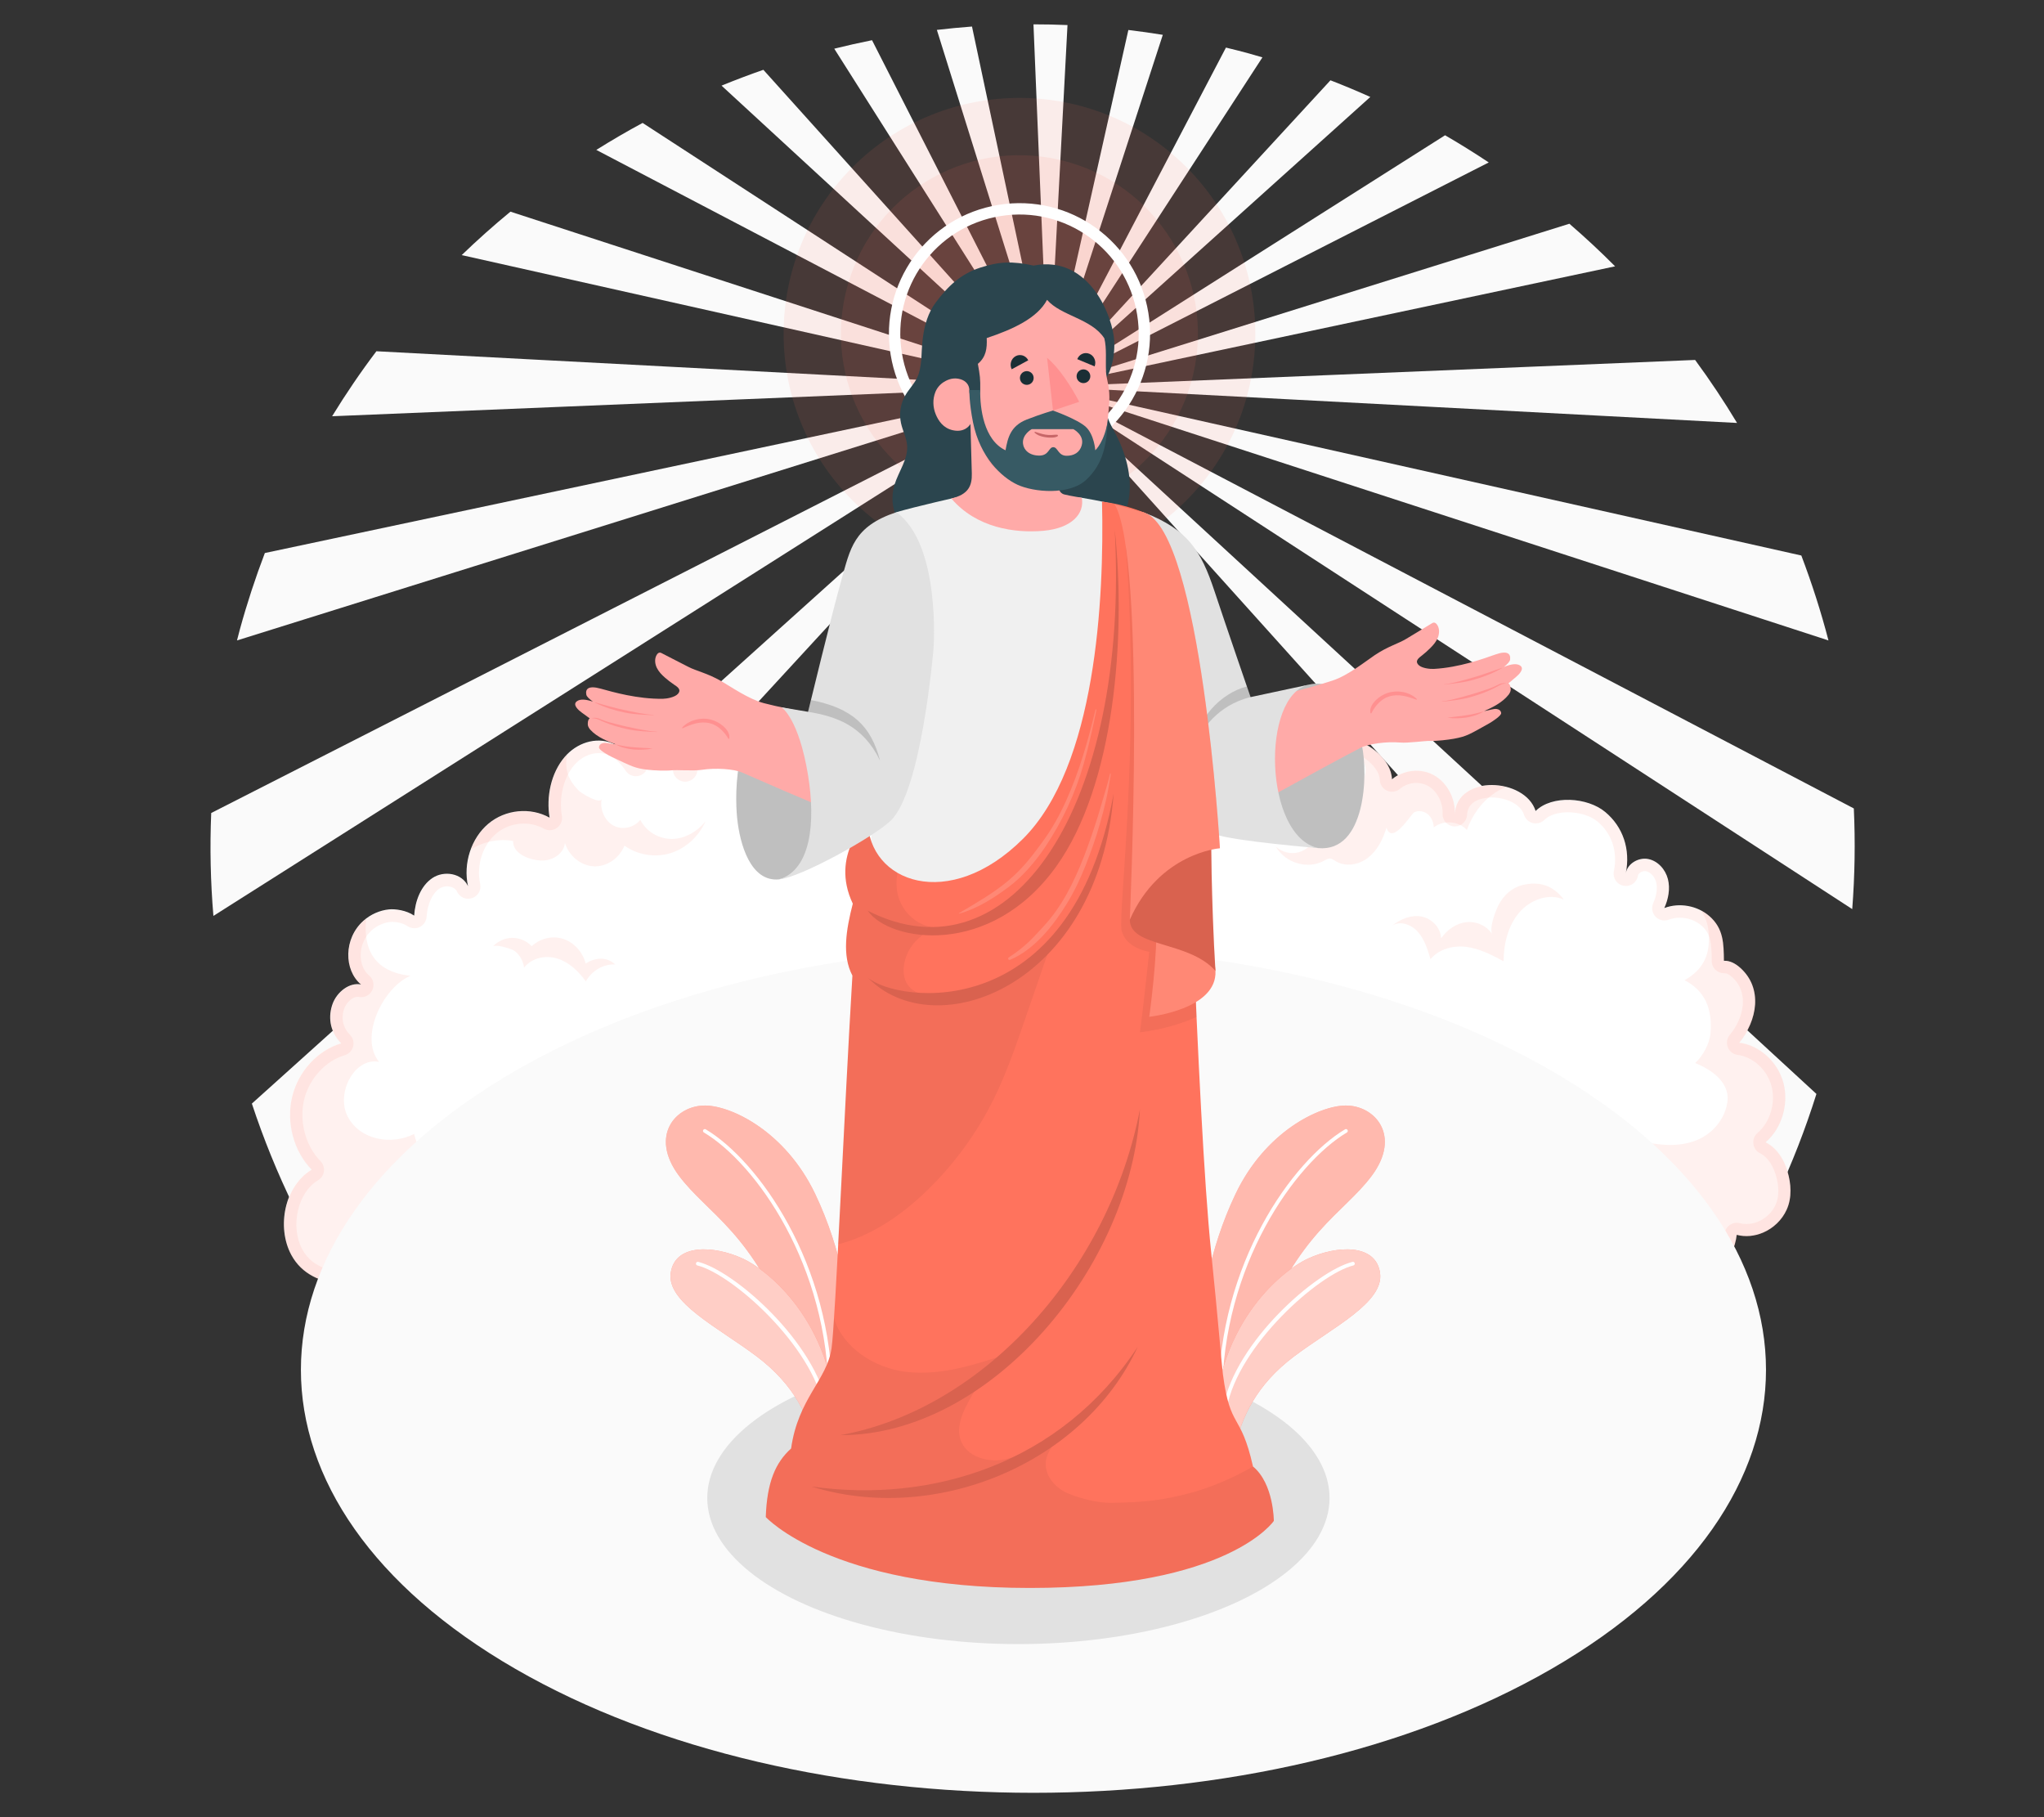
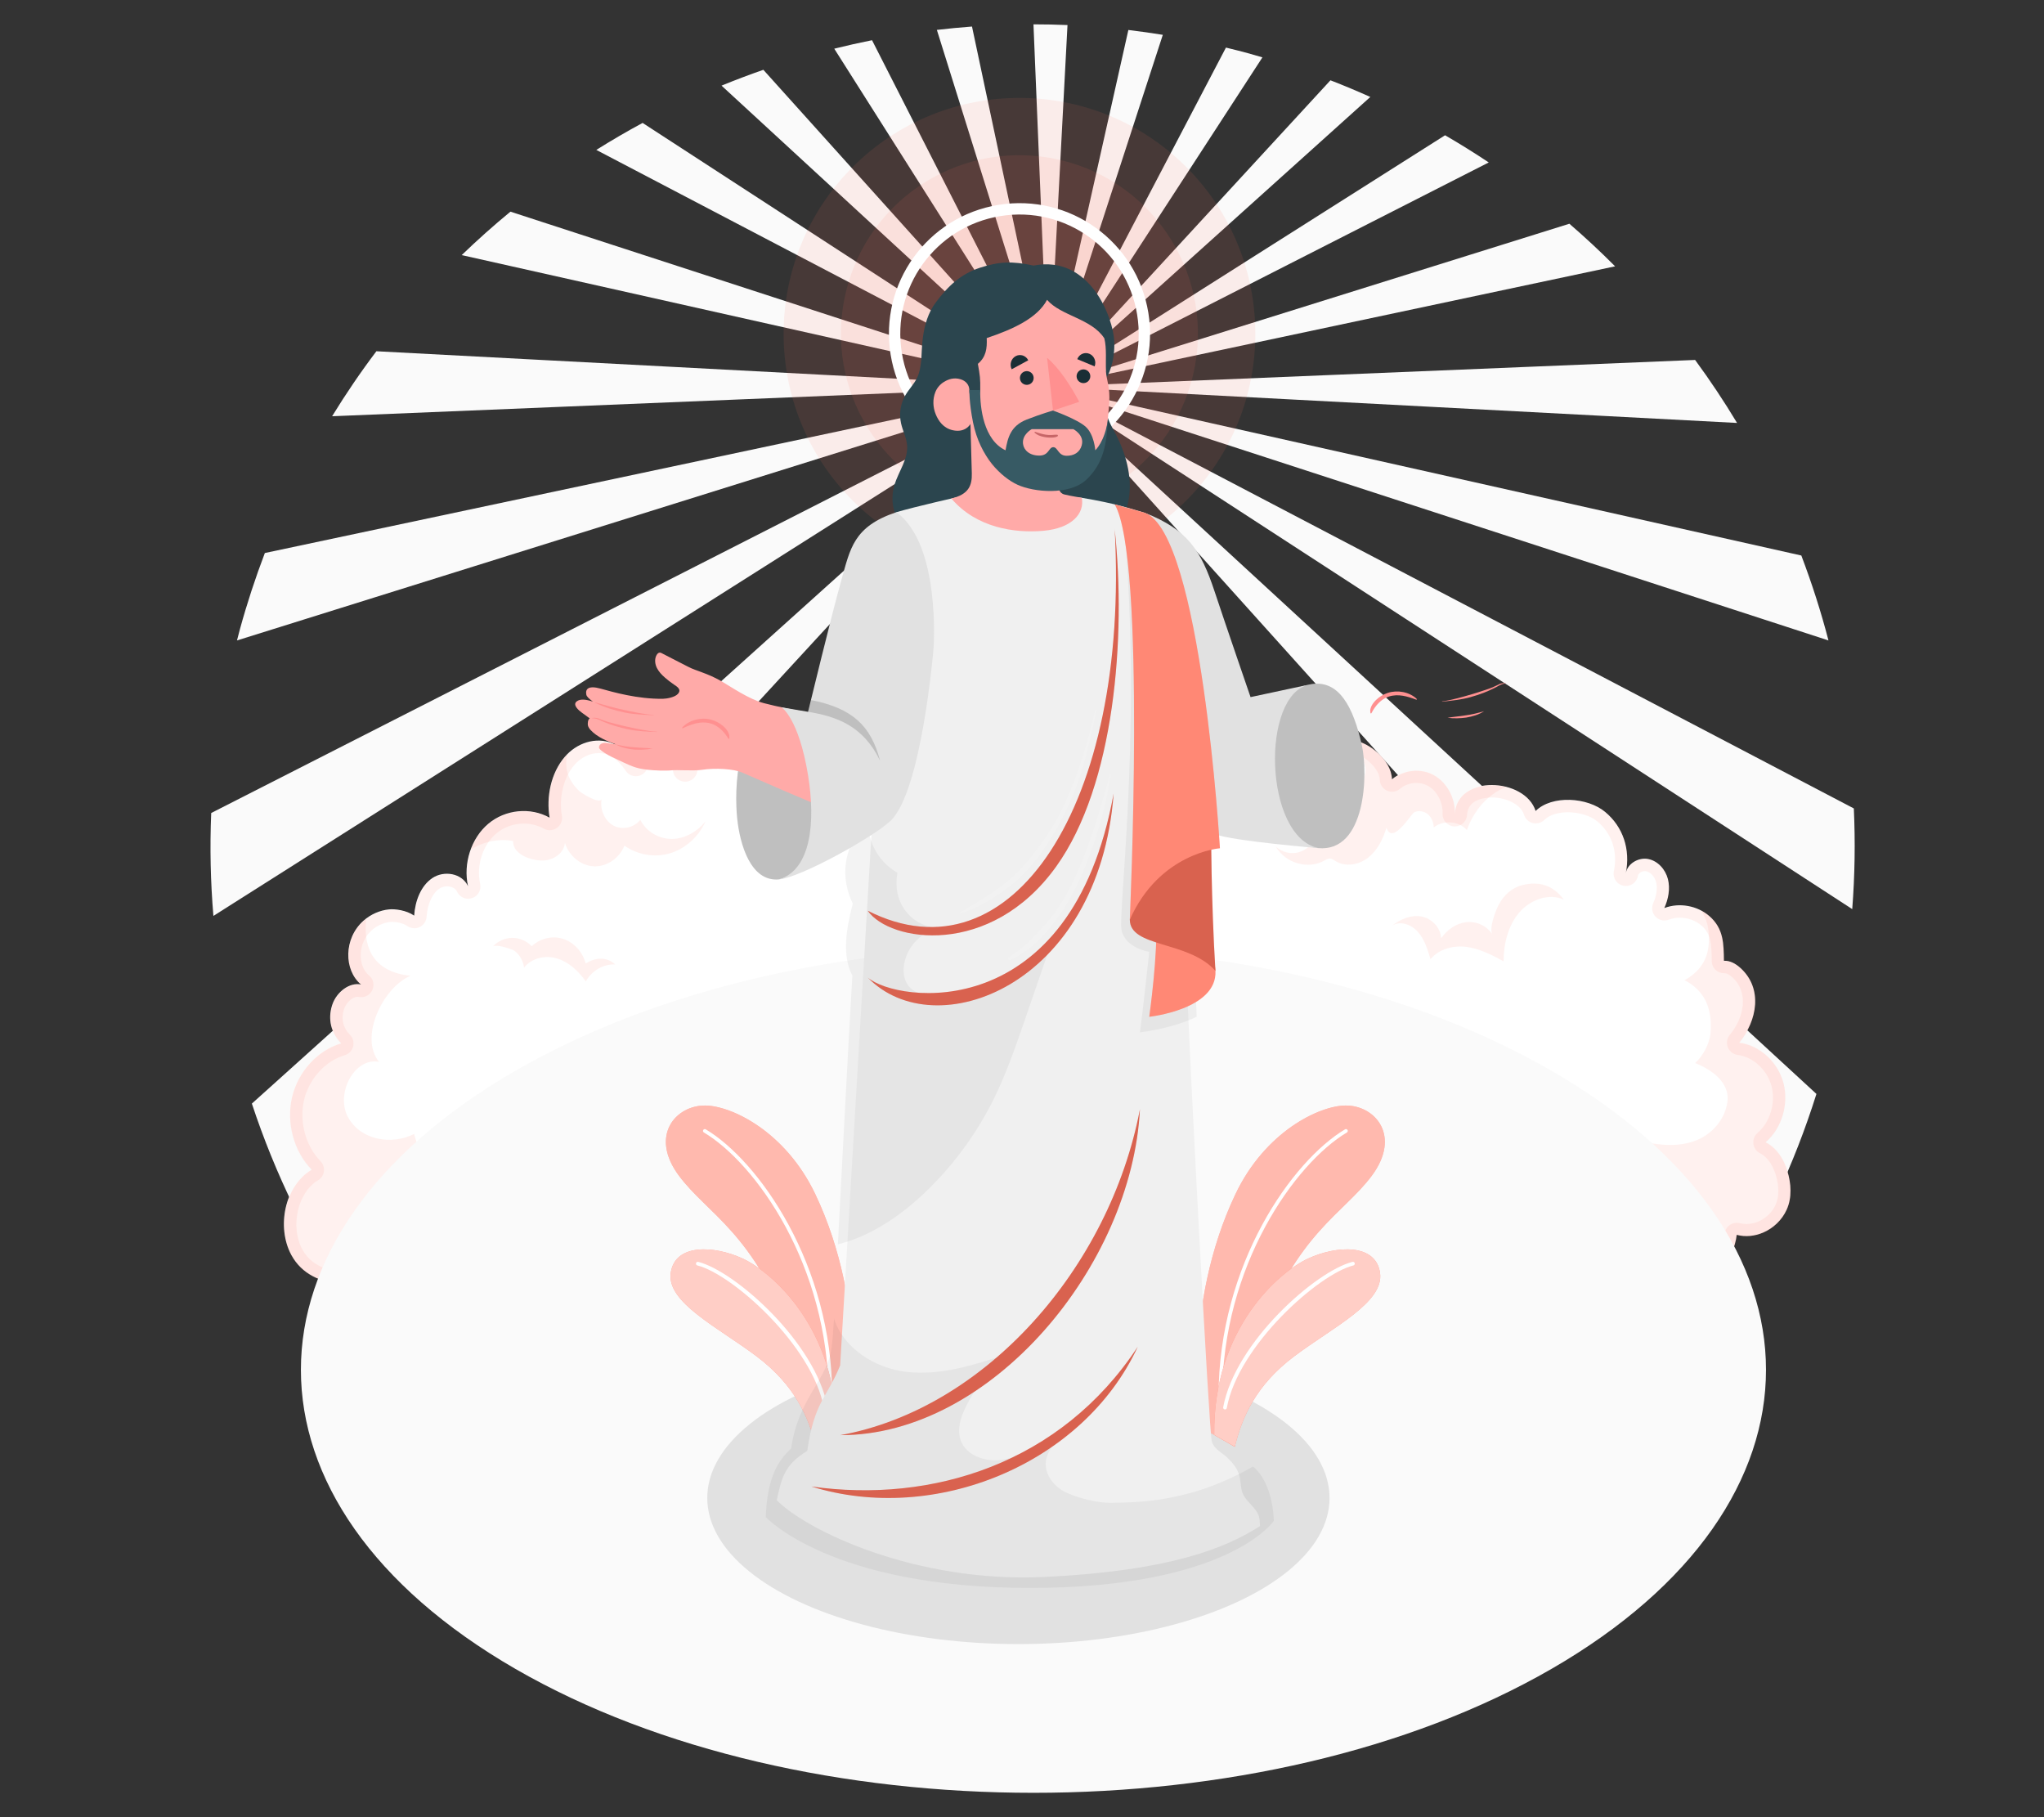
<svg xmlns="http://www.w3.org/2000/svg" id="Layer_2" data-name="Layer 2" viewBox="0 0 540 480">
  <rect x="0" y="0" width="540" height="480" fill="#333333" stroke="none" />
  <defs>
    <style>
      .cls-1, .cls-2, .cls-3, .cls-4, .cls-5, .cls-6, .cls-7, .cls-8, .cls-9, .cls-10, .cls-11, .cls-12, .cls-13, .cls-14, .cls-15, .cls-16, .cls-17, .cls-18 {
        stroke-width: 0px;
      }

      .cls-1, .cls-15 {
        fill: #ff735d;
      }

      .cls-2 {
        fill: #375a64;
      }

      .cls-3, .cls-19 {
        fill: #e1e1e1;
      }

      .cls-4 {
        opacity: .05;
      }

      .cls-5, .cls-7, .cls-13, .cls-16 {
        fill: #fff;
      }

      .cls-5, .cls-18 {
        opacity: .15;
      }

      .cls-6 {
        fill: #2b454e;
      }

      .cls-7 {
        opacity: .5;
      }

      .cls-8 {
        fill: #c76668;
      }

      .cls-9 {
        fill: #f0f0f0;
      }

      .cls-10, .cls-20 {
        fill: none;
      }

      .cls-20 {
        stroke: #fff;
        stroke-width: 3px;
      }

      .cls-20, .cls-19 {
        stroke-miterlimit: 10;
      }

      .cls-11 {
        fill: #1a2e35;
      }

      .cls-12 {
        fill: #ff9090;
      }

      .cls-14 {
        fill: #fafafa;
      }

      .cls-19 {
        stroke: #e1e1e1;
      }

      .cls-21, .cls-15 {
        opacity: .1;
      }

      .cls-16 {
        opacity: .65;
      }

      .cls-17 {
        fill: #ffaaa8;
      }
    </style>
  </defs>
  <g id="Layer_2-2" data-name="Layer 2">
    <g>
      <g>
        <path id="Shine" class="cls-14" d="m87.73,109.95l189.25-7.81-177.54-9.36c-4.16,5.5-8.06,11.23-11.7,17.17Zm-24.35,56.27c-.27.98-.51,1.97-.77,2.95l214.37-67.02-207.01,43.93c-2.49,6.54-4.7,13.25-6.59,20.14Zm-7.01,75.72l220.6-139.8L55.8,214.75c-.38,9.13-.18,18.21.58,27.19ZM157.54,39.6l119.44,62.54-107.21-69.67c-4.15,2.24-8.23,4.62-12.23,7.13Zm-79.95,279.09l199.39-216.55-210.44,189.37c3.08,9.32,6.77,18.4,11.06,27.18Zm44.37-251.31l155.02,34.76-142.13-46.23c-4.44,3.65-8.73,7.48-12.88,11.48Zm168.96,372.68l-13.94-337.93-17.83,338.23c10.68.68,21.3.57,31.78-.31Zm-162.5-54.22L276.98,102.14,106.95,363.78c6.6,7.83,13.77,15.2,21.47,22.07Zm312.6-24.85L276.98,102.14l143.1,281.07c7.46-6.87,14.47-14.28,20.94-22.21Zm-66.14,54.26l-97.9-313.13,69.16,325.88c9.89-3.56,19.5-7.82,28.74-12.75Zm-171.29,14.17l73.38-327.29-102.5,315.13c9.28,4.7,19,8.77,29.12,12.16Zm-12.98-406.81l86.36,79.52L201.67,18.44c-3.72,1.29-7.4,2.69-11.05,4.18Zm299.15,190.94l-212.79-111.42,212.37,138.01c.69-8.92.82-17.8.42-26.59Zm-75.15-154.45l-137.64,43.03,149.72-31.78c-3.87-3.9-7.91-7.65-12.09-11.26Zm33.22,35.98l-170.86,7.05,181.94,9.59c-3.43-5.71-7.13-11.26-11.08-16.64ZM220.4,12.86l56.58,89.28L230.38,10.62c-3.35.67-6.68,1.42-9.98,2.24Zm161.37,22.87l-104.79,66.41,116.33-59.23c-3.76-2.5-7.6-4.9-11.54-7.18Zm98.11,253.23l-202.9-186.82,192.4,213.81c4.05-8.65,7.56-17.65,10.5-26.99Zm-3.98-142.22l-198.92-44.6,206.08,67.03c-1.98-7.62-4.39-15.1-7.17-22.43ZM273.03,6.43l3.95,95.71,5.04-95.52c-3-.13-6-.19-8.99-.19Zm-25.52,1.47l29.47,94.24-20.19-95.13c-3.1.23-6.2.53-9.28.89Zm103.98,13.31l-74.52,80.93,85.05-76.53c-3.46-1.55-6.96-3.02-10.53-4.4Zm-53.39-13.29l-21.13,94.22,30.23-92.94c-3.04-.49-6.07-.92-9.1-1.28Zm32.11,6.27c-2.11-.58-4.22-1.11-6.33-1.62l-46.9,89.58,56.54-87c-1.1-.32-2.2-.65-3.31-.95Z" />
        <g id="Clouds">
          <path class="cls-13" d="m465.79,325.58c-2.21.94-4.66,1.21-6.97.59-.83,6.96-6.27,12.77-12.62,14.41-6.35,1.65-13.27-.55-18.32-4.99-2.93,4.91-7.3,7.35-8.12,7.78-3.43,1.81-7.43,2.43-11.21,2.59-7.55.32-15.51-5.31-20.15-11.42-1.2,6.02-6.51,10.8-12.24,11.04-5.73.23-11.36-4.11-12.98-10.01-4.86,7.72-15.12,12.3-23.64,9.89-5.85-1.66-10.87-6.4-13.15-12.42-.42,3.73-5.7,7.48-9.11,8.33-6.14,1.54-11.22-.91-16.81-4.04-1.08,4.79-4.81,8.53-9.05,10.43-8.45,3.77-18.62,2.53-25.96-3.26-1.13-.9-7-5.45-8.42-11.1-5.31,6.34-16.04,5.86-20.84-.93-4.06,8.99-12.62,15.44-21.87,16.5s-18.88-3.32-24.62-11.19c-6.76,8.64-23.67,10.38-27.99-2.03-3.96,8.18-12.39,13.89-20.95,13.29-8.56-.6-16.52-8.07-17.44-17.23-1.75,3.81-4.92,7.08-8.82,7.83-3.9.75-8.36-1.62-9.43-5.71-7.36,6.82-22.63,7.65-28.09-2.4-4.01-7.37-1.79-18.41,5.33-22.62-4.71-4.79-6.77-12.38-5.2-19.13,1.58-6.75,6.73-12.4,12.99-14.24-3.25-3.34-3.35-7.3-2.25-10.35,1.14-3.16,4.46-5.79,7.53-5.13-4.59-3.82-4.62-12.18.63-16.85,1.9-1.69,4.34-2.77,6.8-3,1.58-.15,4.53.22,6.6,1.65.25-3.87,1.75-7.88,4.82-9.93,3.06-2.05,7.79-1.31,9.41,2.15-1.34-5.98.84-12.7,5.36-16.49,4.51-3.79,11.11-4.44,16.19-1.6-.93-5.46.33-11.79,4-16.06,3.09-3.6,8.14-5.45,12.66-3.55,2.53,1.06,4.6,3.05,6.09,5.35.72-3.12,3.98-5.43,7.16-5.07,3.18.35,5.85,3.32,5.87,6.52.75-3.78,3.22-7.24,6.74-8.81,7.41-3.29,13.02,1.47,14.24,4.11-.41-2.7.23-5.3,1.95-7.34,2.82-3.34,10.4-4.44,13.07-.41,1.07-3.1,4.02-5.37,7.24-5.96,3.23-.58,6.63.41,9.27,2.36.13-2.03,1.3-3.91,2.88-5.19,1.58-1.29,3.53-2.04,5.51-2.52,6.92-1.67,14.32.31,17.37,7.04,2.79-2.36,8.06-2.64,10.86-.27,2.91,2.47,3.9,5.6,2.56,10.02,3.05-3.19,8.44-3.28,11.59-.2,3.14,3.08,3.54,8.86.85,12.41,5.77-2.28,11.93-.67,16.33,8.54-2.09-7.23,1.78-12.64,7.35-13.94,5.57-1.3,11.45,2.22,14.54,7.36,2.36-5.55,11.03-5.91,13.78-.57,3.26-9.52,10.63-15.88,21.23-14.08,3.03.52,9.2,4.74,9.4,10.13,3.06-2.6,7.56-3.07,11.03-1.15,3.47,1.92,5.73,6.12,5.54,10.31.48-10.53,18.6-9.63,21.38-.8,4.33-4.28,13.73-3.64,18.4.27,4.67,3.9,6.72,9.82,5.41,16.26.39-2.59,3.32-4.33,5.9-3.85s4.59,2.76,5.24,5.3c.65,2.54.12,5.27-.95,7.66,3.97-1.51,8.73-.65,11.92,2.14,3.75,3.28,3.77,7.25,3.82,11.79,1.58-.09,3.07.75,4.26,1.8,6.14,5.42,4.54,14.05-.23,19.8,5.38.66,10.19,5.06,11.67,10.65,1.48,5.59-.47,12.04-4.72,15.64-.01.06,3.91,1.47,5.81,7.72.99,3.26,1.22,6.94-.18,10.07-1.25,2.81-3.58,4.97-6.27,6.12Z" />
          <g class="cls-21">
            <path class="cls-1" d="m246.51,182.12c2.7,0,7.56.74,9.81,5.7.42.92,1.25,1.6,2.24,1.82.24.05.48.08.71.08.76,0,1.5-.27,2.09-.76.84-.71,2.26-1.15,3.69-1.15,1.22,0,2.33.33,2.98.88,1.7,1.44,2.61,3.12,1.55,6.6-.44,1.44.17,2.98,1.46,3.74.51.3,1.08.44,1.64.44.86,0,1.72-.34,2.34-1,.88-.92,2.18-1.45,3.56-1.45s2.54.47,3.41,1.33c1.98,1.94,2.24,5.89.54,8.14-.88,1.16-.88,2.76,0,3.92.63.83,1.59,1.28,2.58,1.28.4,0,.8-.07,1.19-.23,1.17-.46,2.3-.7,3.36-.7,3.46,0,6.44,2.56,8.86,7.62.55,1.16,1.71,1.84,2.93,1.84.38,0,.77-.07,1.15-.21,1.58-.6,2.43-2.31,1.96-3.93-.74-2.55-.56-4.86.51-6.69.94-1.61,2.53-2.74,4.47-3.19.53-.12,1.08-.19,1.64-.19,3.43,0,7.21,2.44,9.39,6.06.59.98,1.65,1.57,2.78,1.57.08,0,.15,0,.23,0,1.21-.08,2.28-.84,2.76-1.96.76-1.77,2.69-2.4,4.12-2.4.64,0,2.82.15,3.8,2.05.56,1.08,1.67,1.75,2.88,1.75.08,0,.16,0,.24,0,1.3-.1,2.41-.96,2.83-2.18,1.56-4.55,5.53-12.19,14.65-12.19.95,0,1.95.09,2.96.26,1.93.33,6.58,3.62,6.71,7.05.05,1.24.8,2.34,1.93,2.84.42.18.86.27,1.31.27.75,0,1.5-.26,2.1-.77,1.18-1,2.71-1.55,4.31-1.55,1.09,0,2.15.27,3.06.77,2.38,1.31,4.01,4.39,3.87,7.33-.08,1.79,1.3,3.3,3.09,3.39.05,0,.1,0,.15,0,1.72,0,3.16-1.36,3.24-3.09.19-4.24,5.07-4.56,6.56-4.56,3.42,0,7.56,1.61,8.49,4.59.34,1.08,1.22,1.9,2.31,2.17.26.06.52.1.78.1.84,0,1.67-.33,2.28-.94,1.29-1.28,3.56-2.01,6.22-2.01,3.01,0,6.01.94,7.83,2.46,3.7,3.09,5.29,7.75,4.37,12.78-.04.17-.07.34-.1.51-.26,1.74.91,3.37,2.64,3.67.19.03.38.05.57.05,1.51,0,2.86-1.06,3.17-2.6.02-.09.04-.18.05-.26.16-.51.96-1.07,1.8-1.07.1,0,.19,0,.28.02,1.18.22,2.31,1.44,2.69,2.91.4,1.56.12,3.52-.77,5.54-.53,1.2-.3,2.6.6,3.55.62.66,1.48,1.02,2.36,1.02.39,0,.78-.07,1.15-.21.91-.35,1.9-.52,2.93-.52,2.12,0,4.2.76,5.71,2.08,2.51,2.2,2.66,4.69,2.71,9.27v.11c.01.89.38,1.73,1.03,2.33.6.56,1.39.87,2.21.87.06,0,.13,0,.19,0h.05c.47,0,1.17.37,1.87.99,4.59,4.06,3.19,10.77-.58,15.3-.76.91-.96,2.16-.52,3.27.44,1.1,1.44,1.88,2.62,2.02,4.04.5,7.8,3.97,8.93,8.26,1.15,4.37-.39,9.55-3.68,12.33-.59.5-.98,1.18-1.1,1.94-.07.39-.29,2.4,1.83,3.49,1.04.53,2.94,1.98,4.08,5.72.9,2.96.89,5.74-.04,7.81-.87,1.96-2.54,3.59-4.58,4.46-1.02.43-2.1.66-3.13.66-.59,0-1.18-.07-1.73-.22-.27-.07-.55-.11-.83-.11-.64,0-1.28.19-1.82.56-.78.53-1.29,1.37-1.4,2.3-.64,5.39-4.94,10.29-10.22,11.66-1.13.29-2.32.44-3.53.44-4.11,0-8.42-1.72-11.84-4.73-.6-.52-1.36-.81-2.14-.81-.17,0-.33.01-.5.04-.95.15-1.79.71-2.28,1.54-2.47,4.13-6.14,6.2-6.85,6.57-2.51,1.32-5.73,2.05-9.84,2.22-.16,0-.32.01-.48.01-6.38,0-13.12-5.1-16.96-10.15-.62-.82-1.58-1.28-2.58-1.28-.24,0-.49.03-.73.08-1.24.29-2.2,1.27-2.45,2.52-.91,4.56-4.95,8.26-9.19,8.43-.1,0-.21,0-.31,0-4.17,0-8.22-3.28-9.41-7.64-.34-1.24-1.38-2.16-2.65-2.35-.16-.02-.32-.03-.47-.03-1.1,0-2.14.56-2.74,1.51-3.4,5.39-9.88,9.02-16.13,9.02-1.35,0-2.66-.18-3.88-.52-4.87-1.38-9.09-5.38-11-10.45-.48-1.27-1.7-2.09-3.03-2.09-.13,0-.27,0-.41.03-1.49.19-2.65,1.37-2.82,2.86-.2,1.79-3.88,4.85-6.68,5.55-1.01.25-1.99.38-2.98.38-3.83,0-7.45-1.86-11.45-4.1-.49-.27-1.04-.41-1.58-.41-.45,0-.9.09-1.32.28-.93.42-1.62,1.25-1.84,2.25-.76,3.4-3.53,6.53-7.21,8.18-2.75,1.22-5.82,1.87-8.89,1.87-5.01,0-9.89-1.67-13.73-4.71l-.06-.05c-3.93-3.1-6.5-6.41-7.23-9.3-.3-1.18-1.23-2.1-2.42-2.37-.24-.06-.48-.08-.72-.08-.95,0-1.86.42-2.49,1.16-1.76,2.1-4.49,3.31-7.49,3.31-3.36,0-6.43-1.51-8.21-4.03-.61-.86-1.6-1.37-2.65-1.37-.1,0-.21,0-.31.01-1.16.11-2.17.83-2.64,1.89-3.59,7.95-11.16,13.69-19.28,14.62-.78.09-1.59.14-2.39.14-7.37,0-14.74-3.84-19.24-10.01-.6-.82-1.55-1.31-2.56-1.33-.02,0-.04,0-.06,0-1,0-1.94.46-2.55,1.24-2.68,3.42-7.49,5.63-12.24,5.63-2.91,0-8.1-.88-10.14-6.74-.43-1.24-1.56-2.09-2.87-2.17-.06,0-.13,0-.19,0-1.24,0-2.37.71-2.92,1.83-3.33,6.88-10.08,11.51-16.79,11.51-.34,0-.68-.01-1.01-.04-7.23-.51-13.7-6.93-14.44-14.32-.14-1.46-1.25-2.64-2.69-2.88-.18-.03-.36-.04-.54-.04-1.25,0-2.41.72-2.94,1.89-1.47,3.21-3.96,5.51-6.49,6-.27.05-.56.08-.85.08-1.91,0-4.25-1.2-4.83-3.42-.29-1.1-1.13-1.97-2.23-2.29-.3-.09-.61-.13-.91-.13-.81,0-1.6.3-2.2.86-2.85,2.64-7.36,4.28-11.79,4.28-2.43,0-8.38-.57-11.25-5.85-3.29-6.05-1.24-15.11,4.13-18.28.86-.51,1.44-1.38,1.56-2.37.13-.99-.2-1.98-.9-2.69-3.92-3.98-5.67-10.46-4.35-16.12,1.31-5.6,5.62-10.36,10.74-11.86,1.09-.32,1.93-1.19,2.22-2.29s-.02-2.27-.81-3.08c-2.57-2.64-2.05-5.51-1.52-6.98.6-1.65,2.23-3.09,3.5-3.09.1,0,.2,0,.29.03.23.05.46.07.69.07,1.22,0,2.36-.69,2.91-1.82.66-1.34.31-2.96-.84-3.91-1.37-1.14-2.18-3.03-2.21-5.19-.04-2.6,1.02-5.06,2.92-6.75,1.39-1.23,3.19-2.03,4.94-2.2.08,0,.22-.02.41-.02,1.22,0,2.95.34,4.05,1.11.55.38,1.2.58,1.85.58.48,0,.96-.11,1.41-.32,1.05-.51,1.75-1.54,1.83-2.71.22-3.34,1.51-6.2,3.39-7.45.56-.38,1.28-.59,2.02-.59.96,0,2.16.37,2.65,1.42.55,1.17,1.71,1.86,2.93,1.86.35,0,.7-.06,1.05-.18,1.56-.54,2.48-2.16,2.11-3.78-1.08-4.81.68-10.28,4.28-13.3,2-1.68,4.57-2.6,7.25-2.6,1.88,0,3.7.46,5.28,1.34.49.28,1.04.41,1.58.41.66,0,1.31-.2,1.87-.59,1.02-.72,1.54-1.96,1.33-3.19-.83-4.87.45-10.13,3.26-13.41,1.71-1.99,4.11-3.18,6.42-3.18.87,0,1.72.17,2.52.51,2.23.94,3.74,2.76,4.62,4.12.6.94,1.64,1.48,2.72,1.48.18,0,.37-.02.56-.05,1.28-.22,2.31-1.19,2.6-2.46.33-1.41,1.86-2.6,3.35-2.6.1,0,.2,0,.29.02,1.55.17,2.98,1.76,2.99,3.32,0,1.66,1.28,3.05,2.93,3.21.1,0,.21.01.31.01,1.53,0,2.87-1.08,3.18-2.61.58-2.91,2.45-5.39,4.88-6.47,1.26-.56,2.5-.84,3.69-.84,3.58,0,5.89,2.49,6.29,3.35.54,1.17,1.71,1.89,2.94,1.89.31,0,.62-.04.93-.14,1.55-.46,2.52-2,2.27-3.59-.2-1.28-.14-3.15,1.22-4.76.89-1.05,2.99-1.85,4.9-1.85.68,0,2.32.11,3,1.14.61.91,1.62,1.45,2.7,1.45.14,0,.27,0,.41-.03,1.22-.16,2.25-.99,2.65-2.16.65-1.89,2.56-3.43,4.76-3.83.42-.08.86-.11,1.3-.11,1.85,0,3.84.69,5.47,1.89.57.42,1.25.63,1.93.63.47,0,.93-.1,1.37-.3,1.08-.5,1.79-1.55,1.87-2.74.06-.99.69-2.07,1.69-2.88,1.01-.82,2.39-1.44,4.22-1.88,1.29-.31,2.59-.47,3.85-.47m0-3.24c-1.52,0-3.08.19-4.61.56-1.98.48-3.93,1.23-5.51,2.52-1.58,1.29-2.75,3.16-2.88,5.19-2.13-1.57-4.76-2.52-7.39-2.52-.63,0-1.26.05-1.88.17-3.23.58-6.18,2.86-7.24,5.96-1.2-1.81-3.4-2.58-5.7-2.58-2.82,0-5.82,1.16-7.37,3-1.72,2.04-2.36,4.64-1.95,7.34-.92-2.01-4.38-5.23-9.23-5.23-1.54,0-3.22.33-5.01,1.12-3.53,1.56-5.99,5.02-6.74,8.81-.02-3.2-2.69-6.17-5.87-6.52-.22-.02-.43-.04-.65-.04-2.96,0-5.84,2.2-6.51,5.11-1.49-2.3-3.56-4.29-6.09-5.35-1.24-.52-2.51-.76-3.77-.76-3.36,0-6.64,1.69-8.88,4.31-3.67,4.27-4.93,10.6-4,16.06-2.11-1.18-4.48-1.76-6.86-1.76-3.35,0-6.7,1.14-9.34,3.36-4.51,3.79-6.7,10.51-5.36,16.49-1.03-2.18-3.28-3.29-5.58-3.29-1.34,0-2.7.38-3.83,1.14-3.06,2.05-4.57,6.07-4.82,9.93-1.79-1.24-4.24-1.68-5.9-1.68-.26,0-.49.01-.71.03-2.46.23-4.9,1.31-6.8,3-5.26,4.67-5.22,13.03-.63,16.85-.33-.07-.65-.1-.98-.1-2.77,0-5.53,2.41-6.55,5.23-1.1,3.04-1,7.01,2.25,10.35-6.26,1.83-11.41,7.48-12.99,14.24-1.58,6.75.48,14.35,5.2,19.13-7.12,4.21-9.34,15.25-5.33,22.62,2.86,5.26,8.41,7.54,14.1,7.54,5.18,0,10.49-1.89,13.99-5.14.93,3.59,4.48,5.85,7.96,5.85.49,0,.98-.05,1.46-.14,3.9-.75,7.07-4.02,8.82-7.83.91,9.16,8.87,16.63,17.44,17.23.41.03.83.04,1.24.04,8.13,0,15.94-5.55,19.71-13.34,2.18,6.25,7.54,8.91,13.2,8.91s11.44-2.59,14.8-6.88c5.16,7.09,13.5,11.34,21.86,11.34.92,0,1.84-.05,2.76-.16,9.25-1.06,17.81-7.52,21.87-16.5,2.53,3.57,6.7,5.4,10.86,5.4,3.74,0,7.46-1.47,9.97-4.47,1.42,5.66,7.29,10.21,8.42,11.1,4.52,3.57,10.13,5.41,15.74,5.41,3.49,0,6.98-.71,10.21-2.15,4.24-1.89,7.97-5.63,9.05-10.43,4.41,2.47,8.5,4.51,13.04,4.51,1.22,0,2.47-.15,3.77-.47,3.41-.85,8.69-4.6,9.11-8.33,2.28,6.02,7.3,10.76,13.15,12.42,1.55.44,3.15.64,4.77.64,7.29,0,14.89-4.21,18.87-10.53,1.58,5.75,6.96,10.02,12.54,10.02.15,0,.29,0,.44,0,5.73-.23,11.03-5.02,12.24-11.04,4.52,5.94,12.17,11.43,19.54,11.43.21,0,.41,0,.62-.01,3.78-.16,7.78-.79,11.21-2.59.82-.43,5.19-2.87,8.12-7.78,3.92,3.45,8.96,5.54,13.98,5.54,1.46,0,2.91-.18,4.34-.55,6.35-1.65,11.79-7.46,12.62-14.41.84.22,1.7.33,2.56.33,1.5,0,3-.32,4.4-.92,2.69-1.15,5.02-3.31,6.27-6.12,1.39-3.13,1.17-6.81.18-10.07-1.9-6.25-5.82-7.66-5.81-7.72,4.25-3.6,6.2-10.05,4.72-15.64-1.48-5.59-6.29-9.98-11.67-10.65,4.77-5.75,6.37-14.38.23-19.8-1.13-.99-2.53-1.81-4.02-1.81-.08,0-.16,0-.24,0-.05-4.54-.06-8.51-3.82-11.79-2.14-1.87-5-2.88-7.84-2.88-1.39,0-2.78.24-4.08.73,1.07-2.39,1.6-5.12.95-7.66-.65-2.54-2.66-4.82-5.24-5.3-.29-.05-.58-.08-.87-.08-2.22,0-4.46,1.48-4.97,3.6-.02.11-.04.22-.06.33.02-.11.04-.22.06-.33,1.18-6.31-.88-12.09-5.47-15.93-2.47-2.06-6.25-3.21-9.9-3.21-3.28,0-6.45.92-8.5,2.95-1.39-4.42-6.64-6.85-11.59-6.85s-9.55,2.41-9.79,7.66c.19-4.19-2.07-8.39-5.54-10.31-1.43-.79-3.02-1.17-4.62-1.17-2.3,0-4.6.79-6.41,2.32-.2-5.39-6.37-9.61-9.4-10.13-1.21-.21-2.38-.31-3.51-.31-8.72,0-14.84,5.95-17.72,14.39-1.32-2.55-3.99-3.8-6.68-3.8-2.93,0-5.87,1.48-7.11,4.37-2.66-4.41-7.37-7.63-12.17-7.63-.79,0-1.59.09-2.37.27-5.57,1.3-9.45,6.71-7.35,13.94-3.25-6.81-7.47-9.46-11.78-9.46-1.52,0-3.05.33-4.55.92,2.69-3.55,2.29-9.32-.85-12.41-1.53-1.51-3.61-2.26-5.68-2.26s-4.35.82-5.91,2.45c1.35-4.41.35-7.55-2.56-10.02-1.32-1.12-3.18-1.65-5.08-1.65-2.13,0-4.3.67-5.78,1.91-2.38-5.24-7.39-7.6-12.76-7.6h0Z" />
          </g>
          <g>
            <path class="cls-15" d="m458.83,326.17c2.31.61,4.76.35,6.97-.59,2.69-1.15,5.02-3.31,6.27-6.12,1.39-3.13,1.17-6.81.18-10.07-1.9-6.25-5.82-7.66-5.81-7.72,4.25-3.6,6.2-10.05,4.72-15.64-1.48-5.59-6.29-9.98-11.67-10.65,4.77-5.75,6.37-14.38.23-19.8-1.18-1.05-2.68-1.89-4.26-1.8-.05-4.54-.06-8.51-3.82-11.79-.67-.59-1.42-1.09-2.21-1.5,1.36,2.22,2.28,4.5,2,8.79-.28,4.29-2.45,7.44-6.39,9.63,5.27,2.75,7.41,7.39,6.85,14.04-.23,2.72-2.02,6.01-4.05,7.85,4.26,1.67,9.15,5.1,8.54,10.12-.19,1.55-.69,3.02-1.45,4.37-1.36,2.43-3.52,4.42-6.03,5.59-4.28,1.99-9.18,1.82-13.77.89.84,4.81-2.22,9.69-6.28,11.93-4.06,2.24-8.85,2.32-13.38,1.75-6.6-.82-13.87-3.66-16.43-10.24-4.78,8.76-13.56,15.43-23.02,15.3-9.46-.13-18.76-8.39-18.99-18.54-3.57,6.77-8.61,13.89-15.26,16.83-11.03,4.88-19.35-1.54-21.19-6.24-2.12,4.24-6.53,7.04-11.01,6.97-4.48-.06-8.83-2.99-10.83-7.29-6.84,7.24-16.66,11.1-26.24,10.32-9.58-.78-18.74-6.19-24.49-14.45-.68-.98-1.38-2.05-2.46-2.45-1.91-.71-3.78,1.01-5.27,2.47-9.54,9.37-23.47,13.3-36.07,10.17-6.75-1.68-13.47-5.72-16.32-12.5-4.17,8.63-12.86,14.53-21.91,14.85-9.05.33-18.09-4.93-22.79-13.24-4.49,5.93-12.2,8.83-19.15,7.2-6.96-1.62-12.84-7.7-14.64-15.09-5.96,3.07-14.25,1.64-17.51-4.53-3.27-6.17,1.76-15.8,8.26-14.5-5.37-6.53,1.07-19.72,8.3-22.74-9.43-.99-12.58-6.89-11.71-15.1-.24.18-.47.37-.69.57-5.26,4.67-5.22,13.03-.63,16.85-3.07-.67-6.39,1.97-7.53,5.13-1.1,3.04-1,7.01,2.25,10.35-6.26,1.83-11.41,7.48-12.99,14.24-1.58,6.75.48,14.35,5.2,19.13-7.12,4.21-9.34,15.25-5.33,22.62,5.46,10.05,20.73,9.22,28.09,2.4,1.07,4.09,5.53,6.46,9.43,5.71,3.9-.75,7.07-4.02,8.82-7.83.91,9.16,8.87,16.63,17.44,17.23,8.56.6,16.99-5.12,20.95-13.29,4.32,12.42,21.23,10.67,27.99,2.03,5.73,7.87,15.37,12.24,24.62,11.19,9.25-1.06,17.81-7.52,21.87-16.5,4.8,6.79,15.53,7.26,20.84.93,1.42,5.66,7.29,10.21,8.42,11.1,7.33,5.79,17.51,7.03,25.96,3.26,4.24-1.89,7.97-5.63,9.05-10.43,5.59,3.13,10.67,5.58,16.81,4.04,3.41-.85,8.69-4.6,9.11-8.33,2.28,6.02,7.3,10.76,13.15,12.42,8.51,2.41,18.77-2.17,23.64-9.89,1.62,5.91,7.25,10.24,12.98,10.01,5.73-.23,11.03-5.02,12.24-11.04,4.64,6.11,12.6,11.74,20.15,11.42,3.78-.16,7.78-.79,11.21-2.59.82-.43,5.19-2.87,8.12-7.78,5.05,4.44,11.97,6.64,18.32,4.99,6.35-1.65,11.79-7.46,12.62-14.41Z" />
            <path class="cls-15" d="m394.84,209.46c.35-.23.7-.45,1.07-.65.66-.37,1.36-.68,2.07-.95-6.05-1.55-13.33.55-13.64,7.17.19-4.19-2.07-8.39-5.54-10.31-3.47-1.92-7.97-1.45-11.03,1.15-.2-5.39-6.37-9.61-9.4-10.13-1.92-.33-3.73-.38-5.43-.2,3.09.75,5.85,2.9,7.32,5.73,1.94,3.75-1.94,8.18-5.5,9.35,2.1-.47,4.09,1.87,4.04,4.18-.05,2.31-1.57,4.31-3.36,5.59-2.31,1.65-5.62,2.29-7.74.37-.78,2.13-2.56,3.81-4.63,4.37-2.07.56-4.38-.01-6.01-1.49,2.6,4.41,8.51,6.1,12.81,3.68.43-.25.88-.53,1.37-.54.61-.01,1.15.4,1.68.72,2.62,1.57,6.06.96,8.49-.93,2.43-1.89,3.97-4.86,4.87-7.94,1.56,4.78,6.53-3.66,7.35-4.07,1.15-.58,2.64-.29,3.62.55.98.84,1.49,2.15,1.53,3.45,2.51-2.03,6.58-1.71,8.75.68,1.39-3.9,3.9-7.46,7.34-9.76Z" />
            <path class="cls-15" d="m394.31,246.9c-1.47-2.38-4.28-3.61-6.93-3.31-2.64.29-5.06,1.98-6.66,4.26-.11-2.89-2.55-5.27-5.21-5.76-2.66-.48-5.39.62-7.58,2.31,2.21-1.23,5.04-.13,6.73,1.83,1.69,1.96,2.5,4.59,3.26,7.13,2.32-2.77,6.12-3.69,9.56-3.23,3.45.46,6.65,2.11,9.75,3.79,0-4.65,1.21-9.46,4.14-12.88,2.85-3.34,7.71-5.21,11.76-3.43-2.82-3.76-6.44-4.9-10.9-3.83-2.77.67-4.99,2.68-6.35,5.32-.75,1.46-2.59,6.18-1.59,7.81Z" />
            <path class="cls-15" d="m186.4,216.96c-2.22,2.73-5.45,4.59-8.83,4.64-3.38.05-6.81-1.85-8.41-5.04-1.7,2.11-4.79,2.76-7.11,1.5-2.32-1.26-3.66-4.31-3.09-7.04-.33,1.58-5.3-1.47-5.85-1.99-1.88-1.77-3.24-3.89-3.49-6.53-.11-1.11,0-2.24.29-3.32-.24.24-.47.49-.69.74-3.67,4.27-4.93,10.6-4,16.06-5.08-2.84-11.68-2.19-16.19,1.6-2.1,1.76-3.69,4.17-4.66,6.83,3.29-2.09,7.36-2.98,11.2-2.26-.19,3.82,5.68,5.51,8.62,5.1,2.37-.33,4.85-2.05,5.05-4.61,1.06,3.46,4.24,6.04,7.63,6.2,3.39.16,6.77-2.12,8.1-5.47,3.51,2.48,8.03,3.23,12.08,2.01,4.05-1.22,7.55-4.38,9.35-8.45Z" />
            <path class="cls-15" d="m235.93,211.54c1.89,1.55,3.13,4,3.3,6.55,1.37-1.62,3.82-1.51,5.69-.63,2.12,1,3.89,2.82,4.91,5.04-1.6-1.46-3.83-2-5.91-1.69-2.08.31-5.08,1.41-6.68,2.87-.46-2.98-.93-5.83-2.59-8.37-2.03-3.1-5.11-5.05-6.19-4.35,2.32-1.49,5.39-1.12,7.47.58Z" />
            <path class="cls-15" d="m130.91,249.82c-.35.01-.62.09-.76.24,1.35-1.45,3.23-2.3,5.14-2.33,1.91-.02,3.81.78,5.19,2.2,2.23-2.08,5.47-2.84,8.3-1.93,2.83.91,5.16,3.45,5.95,6.5,2.51-1.56,5.48-1.9,7.8.26-3.08-.17-6.18,1.62-7.76,4.47-1.94-2.71-4.47-5.09-7.54-6.03-3.06-.95-6.7-.22-8.77,2.38-.22-1.78-1.42-3.94-3.02-4.68-.68-.31-3.18-1.14-4.52-1.08Z" />
          </g>
        </g>
        <path id="Floor" class="cls-14" d="m136.18,282.83c-75.58,43.63-75.58,114.38,0,158.01,75.58,43.63,198.12,43.63,273.69,0,75.58-43.63,75.58-114.38,0-158.01-75.58-43.63-198.12-43.63-273.69,0Z" />
        <ellipse id="Shadow" class="cls-19" cx="269.05" cy="395.68" rx="81.7" ry="38.1" />
        <g id="Plants">
          <g>
            <path class="cls-1" d="m224.93,376.75s4.52-31.81-9.55-61.34c-7.87-16.51-22.09-23.31-29.04-23.39-7.79-.09-14.88,7.96-6.94,18.58,7.54,10.09,19.61,14.96,29.69,42.21,6.64,17.97,6.48,29.34,6.48,29.34l9.37-5.39Z" />
            <path class="cls-7" d="m224.93,376.75s4.52-31.81-9.55-61.34c-7.87-16.51-22.09-23.31-29.04-23.39-7.79-.09-14.88,7.96-6.94,18.58,7.54,10.09,19.61,14.96,29.69,42.21,6.64,17.97,6.48,29.34,6.48,29.34l9.37-5.39Z" />
            <path class="cls-13" d="m219.38,369.3c-.27,0-.48-.22-.48-.48,0-34.53-19.26-61.53-32.94-69.68-.23-.14-.31-.43-.17-.66.14-.23.43-.31.66-.17,13.87,8.26,33.41,35.6,33.41,70.51,0,.27-.22.48-.48.48Z" />
          </g>
          <g>
            <path class="cls-1" d="m215.56,382.14c-1.9-7.76-5.54-16.26-15.71-23.9-10.17-7.65-23.77-14.21-22.65-22.01,1.12-7.8,11.42-7.26,18.96-3.81,7.54,3.45,25.2,18.4,24.84,46.6l-5.44,3.12Z" />
            <path class="cls-16" d="m215.56,382.14c-1.9-7.76-5.54-16.26-15.71-23.9-10.17-7.65-23.77-14.21-22.65-22.01,1.12-7.8,11.42-7.26,18.96-3.81,7.54,3.45,25.2,18.4,24.84,46.6l-5.44,3.12Z" />
            <path class="cls-13" d="m218.14,372.3c-.23,0-.43-.16-.47-.4-3.01-16.49-24.27-35.36-33.44-37.64-.26-.06-.42-.33-.35-.59.06-.26.32-.42.59-.35,9.62,2.39,31.04,21.26,34.16,38.41.05.26-.13.52-.39.56-.03,0-.06,0-.09,0Z" />
          </g>
        </g>
        <g id="Plants-2" data-name="Plants">
          <g>
            <path class="cls-1" d="m316.85,376.75s-4.52-31.81,9.55-61.34c7.87-16.51,22.09-23.31,29.04-23.39,7.79-.09,14.88,7.96,6.94,18.58-7.54,10.09-19.61,14.96-29.69,42.21-6.64,17.97-6.48,29.34-6.48,29.34l-9.37-5.39Z" />
            <path class="cls-7" d="m316.85,376.75s-4.52-31.81,9.55-61.34c7.87-16.51,22.09-23.31,29.04-23.39,7.79-.09,14.88,7.96,6.94,18.58-7.54,10.09-19.61,14.96-29.69,42.21-6.64,17.97-6.48,29.34-6.48,29.34l-9.37-5.39Z" />
            <path class="cls-13" d="m322.41,369.3c.27,0,.48-.22.48-.48,0-34.53,19.26-61.53,32.94-69.68.23-.14.31-.43.17-.66-.14-.23-.43-.31-.66-.17-13.87,8.26-33.41,35.6-33.41,70.51,0,.27.22.48.48.48Z" />
          </g>
          <g>
            <path class="cls-1" d="m326.23,382.14c1.9-7.76,5.54-16.26,15.71-23.9,10.17-7.65,23.77-14.21,22.65-22.01s-11.42-7.26-18.96-3.81c-7.54,3.45-25.2,18.4-24.84,46.6l5.44,3.12Z" />
            <path class="cls-16" d="m326.23,382.14c1.9-7.76,5.54-16.26,15.71-23.9,10.17-7.65,23.77-14.21,22.65-22.01s-11.42-7.26-18.96-3.81c-7.54,3.45-25.2,18.4-24.84,46.6l5.44,3.12Z" />
            <path class="cls-13" d="m323.64,372.3c.23,0,.43-.16.47-.4,3.01-16.49,24.27-35.36,33.44-37.64.26-.06.42-.33.35-.59-.06-.26-.32-.42-.59-.35-9.62,2.39-31.04,21.26-34.16,38.41-.05.26.13.52.39.56.03,0,.06,0,.09,0Z" />
          </g>
        </g>
        <g id="Aura">
          <circle class="cls-15" cx="269.33" cy="88.17" r="62.31" transform="translate(16.54 216.27) rotate(-45)" />
          <circle class="cls-15" cx="269.33" cy="88.17" r="47.15" transform="translate(121.64 330.03) rotate(-76.72)" />
          <circle class="cls-15" cx="269.33" cy="88.17" r="31.82" transform="translate(16.54 216.27) rotate(-45)" />
          <circle class="cls-20" cx="269.33" cy="88.17" r="32.99" transform="translate(-10.64 44.28) rotate(-9.22)" />
        </g>
        <g id="Jesus_Christ" data-name="Jesus Christ">
          <g id="Arm">
            <g>
              <path class="cls-3" d="m345.84,180.83c7.93-1.74,11.75,6.17,13.94,16.01,1.72,7.73,1.01,28.34-11.51,27.18-10.25-.95-13.79-10.65-14.37-21.65-.58-10.99,3.02-19.63,11.94-21.54Z" />
              <path class="cls-18" d="m345.84,180.83c7.93-1.74,11.75,6.17,13.94,16.01,1.72,7.73,1.01,28.34-11.51,27.18-10.25-.95-13.79-10.65-14.37-21.65-.58-10.99,3.02-19.63,11.94-21.54Z" />
            </g>
            <g>
-               <path class="cls-17" d="m302.87,136.78s9.3,2.93,12.92,9.96c2.76,5.37,6.79,17.1,9.37,25.13,2.2,6.85,4.58,13.78,4.58,13.78,5.88-1.48,15.26-3.52,22.52-5.96,3.91-1.32,8.49-4.99,10.91-6.62,3.57-2.4,6.24-3.03,8.39-4.35,2.27-1.4,4.58-2.73,6.84-4.14.57-.35,1.08.09,1.38.61.55.97.49,2.2.08,3.24-.42,1.04-1.15,1.91-1.94,2.7-.7.71-1.45,1.38-2.23,1.99-.82.64-2.04,1.45-.88,2.57h0c.84.81,2.92,1.06,4.01,1,6.73-.37,13.08-2.69,16.25-3.81,3.17-1.12,4.07-.21,3.88,1.34-.06.52-.71,1.21-1.62,1.95,1.73-.71,3.29-1.03,4.28-.36,1.24.85-.37,2.42-1.13,3.04-.93.77-1.99,1.67-1.99,1.67.57.29.65,1.38.62,1.76-.04.4-.32.93-.57,1.24-1.66,2.12-4.49,3.45-6.46,4.32,1.78-.3,2.51-.69,3.38-.55.61.1,1.06.45,1.13,1.06.08.72-2.51,2.35-3.14,2.71-5.15,2.87-5.88,3.44-9.32,4.07-1.63.3-4.65.64-6.3.58-1.37-.05-5.83.61-7.9.43-3.71-.32-8.51.35-10.55,1.42-14.88,7.78-29.09,16.16-33.56,17.77-5.09,1.84-8.64,2.94-13.52-4.74-2.02-3.18-3.32-5.67-4.64-8.49-1.81-3.88-12.1-26.37-12.1-26.37-3.4-16.28,2.04-28.27,7.32-38.97Z" />
              <path class="cls-12" d="m392.08,187.86c-1.6.47-3.16.87-4.78,1.08-1.6.28-3.24.37-4.88.66,1.65.22,3.32.16,4.97-.06,1.64-.29,3.29-.75,4.68-1.68Z" />
              <g>
                <path class="cls-12" d="m362.05,187.29c.07-.31.18-.61.33-.9.29-.54.7-1.05,1.14-1.48.87-.86,1.97-1.51,3.13-1.89,2.52-.82,5.65-.27,7.6,1.55.05.05.09.31-.05.26-2.37-.88-4.77-1.64-7.28-.84-2.08.66-3.62,2.47-4.59,4.37-.09.18-.28.09-.29-.09-.01-.36-.08-.63.01-.99Z" />
-                 <path class="cls-12" d="m381.58,180.77c2.65-.36,5.32-1.16,7.89-1.9,2.46-.72,4.89-1.61,7.3-2.47.03-.01.05.06.03.07-2.42,1.42-4.99,2.39-7.69,3.14-2.49.7-4.96.92-7.51,1.21-.02,0-.04-.05-.02-.06Z" />
+                 <path class="cls-12" d="m381.58,180.77Z" />
                <path class="cls-12" d="m380.95,185.28c2.65-.36,5.32-1.16,7.89-1.9.99-.29,1.97-.6,2.94-.93.95-.32,1.94-.62,2.85-1.04.28-.13.56-.26.85-.39.36-.17.7-.37,1.09-.47.4-.1.82-.14,1.23-.09.04,0,.09.04.07.07-.52.02-1.03.17-1.5.39-.32.14-.62.31-.92.49-.27.16-.54.28-.82.42-.87.43-1.76.82-2.66,1.17-1.14.44-2.3.81-3.47,1.14-2.49.7-4.96.92-7.51,1.21-.02,0-.04-.05-.02-.06Z" />
              </g>
              <path class="cls-12" d="m329.75,185.66c-5.3,4.88-8.96,11.41-9.76,14.99-.52-7.54,4.7-13.61,8.71-18.09l1.05,3.09Z" />
            </g>
            <g>
              <path class="cls-3" d="m302.42,135.45c11.3,4.45,14.83,9.84,18.43,20.69,2.9,8.75,9.53,28,9.53,28l15.47-3.31c-12.81,2.74-11.94,40.15,2.43,43.19,0,0-22.23-1.82-27.13-3.62-5.49-2.01-7.33-3.44-14.04-16.64-6.29-12.37-10.67-23.72-10.79-24.45l6.1-43.85Z" />
-               <path class="cls-18" d="m330.38,184.14c-8.8,2.11-13.26,9.01-14.21,12.11-.09-5.99,6.13-13.1,13.24-14.93l.97,2.82Z" />
            </g>
          </g>
          <path id="Hair" class="cls-6" d="m262.99,145.71c4.07,1.18,8.51,1.42,12.48-.04,1.78-.65,3.55-1.57,5.39-1.96,4.04-.86,7.69.34,11.39-2.1,2.87-1.89,4.84-4.97,5.65-8.28,1.53-6.22-.16-12.91-3.05-18.48-.93-1.79-2.04-3.58-2.49-5.58-.42-1.86-.12-4.02,0-5.91.05-.83-.36-3.11.06-3.77,0,0,2.22-3.5,1.95-9.49-.26-6-6.35-22.86-21.32-19.95-5.61-1.22-9.13-1.08-14.16.57s-8.38,4.75-11.74,9.27c-3.92,5.28-3.51,12.69-3.78,15.26-.16,1.52-.39,3.07-1.04,4.45-.8,1.71-2.19,3.07-3.14,4.7-1.28,2.2-1.7,4.89-1.15,7.38.43,1.99,1.45,3.84,1.61,5.87.28,3.68-2.29,6.92-3.35,10.46-.86,2.88-.68,6.11.73,8.76,2.51,4.71,8.9,7.13,13.98,7.29,2.18.07,4.39-.29,6.55.02,1.75.25,3.4.92,5.08,1.44.11.03.22.07.33.1Z" />
          <g id="Robe">
            <g>
              <path class="cls-9" d="m327.85,392.57c-.11-.86-.17-1.73-.37-2.57-.52-2.14-1.97-3.84-3.58-5.27-1.38-1.21-3.22-2.09-3.76-3.99-.73-2.57-6.06-104.87-6.6-121.53-.52-15.85-1.39-39.09-1.87-53.08-.39-11.22-.99-23.26-1.33-33.81-.58-18.3-3.41-28.77-7.92-36.87-3.78-1.09-7.36-2.4-16.61-3.96-6.38-.43-22.96-2.41-28.15-1.25-5.78,1.3-15.66,3.54-20.84,5.05,0,0-3.39,14.61-3.07,34.99.32,20.39-3.13,43.59-3.13,43.59l-8.66,146.8c-3.52,8.69-6.83,9.52-8.69,22.56-6,3.73-6.69,6.87-8.07,13.04,8.03,8.11,36.79,21.87,70.57,20.28,33.78-1.59,48.43-7.86,57.12-13.45-.11-2.41-.22-3.1-1.75-4.94-.98-1.18-2.21-2.21-2.81-3.62-.27-.63-.39-1.29-.48-1.97Z" />
-               <path class="cls-1" d="m291.14,132.48c.6,25.7-1.54,69.83-20.89,89.1-19.55,19.47-40.87,11.48-41.01-4.89,0,0-10.07,9.07-3.94,22.01-1.76,6.87-2.9,13.66-.1,19-2.14,35.5-4.5,91.35-5.51,98.42-1.22,8.47-8.82,13.22-10.69,26.5-4.13,3.71-6.38,8.92-6.69,18.1,0,0,17.12,18.73,69.73,18.73s64.49-17.71,64.49-17.71c0,0,0-9.82-5.5-14.37-3.3-14.63-5.99-9.47-7.95-24.37-.33-2.51-1.34-15.17-3.12-32.39-3.76-36.26-6.64-140.4-7.91-159.56-1.27-19.16-3.66-30.43-9.62-35.6-3.62-1.45-7.37-2.44-11.27-2.97Z" />
              <path class="cls-5" d="m276.12,223.74c4.54-6.76,7.98-14.2,10.19-21.99,1.32-4.66,2.37-9.41,3.34-14.15.03-.16-.18-.4-.23-.16-1.97,8.21-4.29,16.37-7.77,24.09-1.68,3.71-3.64,7.29-6.05,10.58-2.52,3.44-5.16,7.13-9.38,10.65-3.89,3.24-8.44,5.83-12.85,8.44-.05.03-.06.16.02.14,4.77-1.29,9.22-4.17,13.08-7.04,3.5-2.6,6.9-6.46,9.65-10.55Zm17.13-19.34c-.42,1.84-.95,3.66-1.5,5.47-.59,1.93-1.1,3.87-1.71,5.79-1.15,3.64-2.36,7.26-3.76,10.82-2.59,6.6-5.79,13.09-10.67,18.31-2.66,2.85-4.5,5.11-9.12,8.12-.38.25-.02.78.34.63,6.5-2.74,11.45-9.04,15.09-14.96,1.94-3.16,3.51-6.54,4.88-9.98,1.45-3.64,2.75-7.36,3.82-11.12.59-2.06,1.13-4.15,1.61-6.24.51-2.21.82-4.46,1.23-6.69.03-.16-.18-.4-.23-.16Z" />
              <path class="cls-4" d="m296.32,245.68c.94,4.79,7.3,5.74,7.3,5.74,0,0-1.66,15.5-2.46,21.27,6.18-.81,11.15-2.32,15-4.11-1.89-40.64-3.33-85.48-4.13-97.53-.77-11.55-1.95-20.21-4.06-26.42h-10.51c3.86,51.97-2.09,96.26-1.15,101.04Z" />
              <path class="cls-4" d="m336.53,401.74s0-9.82-5.5-14.37c-5.14,3.01-11.27,5.57-16.26,6.92-7.93,2.14-13.06,2.56-21.27,2.68-3.48.05-8.22-1.16-11.42-2.53-3.2-1.37-5.93-4.44-5.82-7.92.1-3.2,2.79-5.29,3.7-8.37-4.35,2.68-8.62,5.67-13.53,7.11-4.9,1.43-11.33-.31-12.76-5.22-.81-2.77.18-5.74,1.44-8.33,2.66-5.51,6.59-10.4,11.38-14.19-8.78,2.95-17.92,5.94-27.12,4.85-8.28-.98-16.59-6.3-19.02-14.06-.26,3.83-.48,6.56-.66,7.82-1.22,8.47-8.82,13.22-10.69,26.5-4.13,3.71-6.38,8.92-6.69,18.1,0,0,17.12,18.72,69.73,18.72s64.49-17.71,64.49-17.71Z" />
              <path class="cls-4" d="m249.4,262.79c-3.46.45-7.58.23-9.58-2.63-1.06-1.51-1.26-3.49-.99-5.31.73-4.96,4.98-9.2,9.94-9.92-4.81.66-9.62-2.83-11.23-7.42-.78-2.24-.88-4.64-.45-6.97-4.78-2.78-7.8-7.73-7.86-13.86,0,0-10.07,9.07-3.94,22.01-1.76,6.87-2.9,13.66-.1,19-1.31,21.8-2.71,50.47-3.83,71,8.34-2.09,16.05-7.19,22.42-13.15,7.67-7.18,14.05-15.75,18.71-25.16,3.34-6.74,5.8-13.88,8.26-21,2.44-7.07,4.87-14.14,7.31-21.21-7.52,7.95-17.83,13.2-28.68,14.61Z" />
              <path class="cls-1" d="m301.16,293c-8.04,42.04-40.88,79.15-79.15,86.09,39.87.09,77.03-44.76,79.15-86.09Z" />
              <path class="cls-18" d="m301.16,293c-8.04,42.04-40.88,79.15-79.15,86.09,39.87.09,77.03-44.76,79.15-86.09Z" />
              <path class="cls-1" d="m214.36,392.65c32.44,10.11,71.76-5.74,86.22-36.91-20.31,30.88-54.36,41.42-86.22,36.91Z" />
              <path class="cls-18" d="m214.36,392.65c32.44,10.11,71.76-5.74,86.22-36.91-20.31,30.88-54.36,41.42-86.22,36.91Z" />
            </g>
            <g>
              <path class="cls-1" d="m294.49,139.71c3.99,73.02-27.35,120.09-65.25,100.85,5.74,8.27,32.41,12.57,49.8-11.68,15.44-21.54,18.52-60.52,15.44-89.17Z" />
              <path class="cls-18" d="m294.49,139.71c3.99,73.02-27.35,120.09-65.25,100.85,5.74,8.27,32.41,12.57,49.8-11.68,15.44-21.54,18.52-60.52,15.44-89.17Z" />
            </g>
            <g>
              <path class="cls-1" d="m229.25,258.21c7.65,6.68,53.76,13.05,64.96-48.59-3.88,51.14-47.3,66.88-64.96,48.59Z" />
              <path class="cls-18" d="m229.25,258.21c7.65,6.68,53.76,13.05,64.96-48.59-3.88,51.14-47.3,66.88-64.96,48.59Z" />
            </g>
            <g>
              <path class="cls-1" d="m305.39,242.93c.64,8.42-1.77,25.65-1.77,25.65,0,0,18-1.91,17.48-12.14-.52-10.23-15.71-13.51-15.71-13.51Z" />
              <path class="cls-5" d="m305.39,242.93c.64,8.42-1.77,25.65-1.77,25.65,0,0,18-1.91,17.48-12.14-.52-10.23-15.71-13.51-15.71-13.51Z" />
              <path class="cls-1" d="m298.49,242.93c0,7.42,15.47,5.5,22.61,13.51-1.15-18.85-1.15-37.41-1.15-37.41,0,0-18.84,3.44-21.46,23.91Z" />
              <path class="cls-18" d="m298.49,242.93c0,7.42,15.47,5.5,22.61,13.51-1.15-18.85-1.15-37.41-1.15-37.41,0,0-18.84,3.44-21.46,23.91Z" />
              <path class="cls-1" d="m294.49,133.23c8.35,14.18,3.99,109.7,3.99,109.7,7.81-17.68,23.81-18.87,23.81-18.87,0,0-4.93-83.35-19.88-88.61l-7.92-2.22Z" />
              <path class="cls-5" d="m294.49,133.23c8.35,14.18,3.99,109.7,3.99,109.7,7.81-17.68,23.81-18.87,23.81-18.87,0,0-4.93-83.35-19.88-88.61l-7.92-2.22Z" />
            </g>
          </g>
          <g id="Head">
            <g>
              <path class="cls-17" d="m292.2,98.06c-.15-2.74.22-6.02-.45-8.69-3.38-5.23-11.45-5.91-15.13-10.17-2.57,4.84-8.98,7.77-15.94,10.1.12,2.78-.17,4.97-2.34,6.81.56,3.11.67,3.86.63,6.92,0,.68-.97,2.4-1.64,2.48-.91.1-1.21-1.09-1.24-2.48-.03-1.41-.95-2.45-2.36-2.86-1.64-.48-3.11-.08-4.44.77-.97.62-1.74,1.53-2.17,2.6-.76,1.91-.68,4.06.11,5.95.71,1.71,2,3.6,4.47,4.15,3.4.77,4.68-1.65,4.68-1.65,0,0,.27,9.84.36,13.05s-.85,5.57-5.41,6.63c6.63,7.78,16.76,9.2,24.28,8.54,7.52-.66,10.97-4.51,10.19-8.73,0,0-2.91-.45-4.62-.87-1.39-.35-1.62-1.81-1.65-2.81l-.03-.5-.06-1.49s4.13-.14,6.48-1.28c3.91-1.91,5.09-5.02,6.11-9.56.51-2.25.72-4.55,1.01-8.64.28-3.95-.74-6.07-.86-8.26Z" />
              <path class="cls-8" d="m279.36,114.84c-.54-.05-1.08.04-1.62.06-.51.02-1.01-.01-1.51-.09-.96-.14-1.87-.48-2.79-.75-.14-.04-.15.21-.07.28.34.27.65.5,1.05.67.23.1.48.18.72.25.46.13.93.23,1.4.28.46.05.93.07,1.4.05.5-.02,1.05-.08,1.48-.36.1-.07.1-.36-.06-.37Z" />
              <path class="cls-12" d="m279.46,125.81c-5.73-.14-12.66-1.26-15.9-4.24-3.24-2.98-3.96-4.79-3.96-4.79,0,0,.18,4.85,4.41,7.72,5.07,3.45,15.55,3.53,15.55,3.53l-.09-2.23Z" />
            </g>
            <path class="cls-2" d="m289.36,118.94s-.28-4.16-2.51-6.19c-2.22-2.03-8.67-4.31-8.67-4.31,0,0-3.08.88-6.93,2.38-4.26,1.67-5.02,4.82-5.6,8.12-5.75-2.7-6.78-11.17-6.68-15.91h-2.88s-.07,3.35.98,8.58c1.85,9.09,7.45,14.44,11.74,16.43,4.29,1.98,13.7,2.86,18.17-1.32,4.47-4.18,5.4-9.3,5.7-15.79-.8,5.73-3.32,8.01-3.32,8.01Zm-3.57-1.34c-.53,1.93-2.08,2.81-4.04,2.79-2.24-.03-2.26-2.27-3.49-2.27s-1.1,2.22-3.69,2.22-4.09-1.43-4.3-3.1c-.31-2.48,2.3-3.88,2.3-3.88h11s2.97,1.52,2.21,4.24Z" />
            <g>
              <path class="cls-11" d="m271.65,95.17l-4.37,2.37c-.63-1.25-.17-2.8,1.04-3.46,1.21-.66,2.7-.17,3.33,1.08Z" />
              <path class="cls-11" d="m284.6,94.87l4.59,1.91c.5-1.31-.12-2.81-1.39-3.33-1.27-.53-2.7.11-3.2,1.42Z" />
              <path class="cls-12" d="m278.19,108.44l6.93-2.3c-2.13-4.06-5.38-9.06-8.49-11.62l1.56,13.93Z" />
            </g>
            <path class="cls-11" d="m273.07,99.68c.09,1-.64,1.88-1.64,1.97-1,.09-1.88-.64-1.97-1.64-.09-1,.64-1.88,1.64-1.97,1-.09,1.88.64,1.97,1.64Z" />
            <path class="cls-11" d="m288.04,99.22c.09,1-.64,1.88-1.64,1.97s-1.88-.64-1.97-1.64c-.09-1,.64-1.88,1.64-1.97,1-.09,1.88.64,1.97,1.64Z" />
          </g>
          <g id="Arm-2" data-name="Arm">
            <g>
              <path class="cls-3" d="m205.83,232.28c-7.52.74-10.37-9.24-11.08-16.16-.71-6.91-.7-27.03,11.93-29.16,5.07,2.39,9.24,13,9.13,27.16-.12,14.24-6.55,17.41-9.97,18.15Z" />
              <path class="cls-18" d="m205.83,232.28c-7.52.74-10.37-9.24-11.08-16.16-.71-6.91-.7-27.03,11.93-29.16,5.07,2.39,9.24,13,9.13,27.16-.12,14.24-6.55,17.41-9.97,18.15Z" />
            </g>
            <g>
              <path class="cls-17" d="m224.71,190.13c-5.97-1.07-15.47-2.46-22.88-4.39-4-1.04-8.81-4.4-11.34-5.85-3.73-2.14-6.43-2.59-8.67-3.76-2.36-1.24-4.76-2.4-7.11-3.65-.59-.31-1.07.16-1.33.7-.48,1.01-.34,2.23.15,3.23s1.28,1.82,2.12,2.56c.75.66,1.54,1.27,2.37,1.83.86.58,2.13,1.31,1.06,2.5h0c-.78.86-2.84,1.26-3.93,1.28-6.73.1-13.23-1.78-16.47-2.68-3.24-.9-4.08.08-3.78,1.6.1.51.79,1.15,1.75,1.83-1.78-.58-3.36-.8-4.29-.06-1.18.93.54,2.38,1.34,2.96.98.7,2.1,1.53,2.1,1.53-.55.33-.55,1.43-.49,1.8.06.4.38.9.65,1.2,1.81,2,4.72,3.13,6.75,3.86-1.8-.18-2.56-.52-3.41-.32-.6.14-1.03.52-1.05,1.13-.03.73,2.67,2.17,3.32,2.48,5.33,2.51,6.1,3.02,9.58,3.42,1.64.19,4.68.32,6.32.14,1.36-.14,5.86.2,7.91-.12,3.68-.57,8.51-.23,10.63.69,15.38,6.73,27.63,11.99,32.2,13.29l-3.47-27.23Z" />
              <path class="cls-12" d="m162.68,196.64c1.62.36,3.21.65,4.84.75,1.62.17,3.26.15,4.91.32-1.63.33-3.3.39-4.97.28-1.65-.17-3.33-.52-4.79-1.35Z" />
              <g>
                <path class="cls-12" d="m192.6,193.99c-.1-.3-.22-.6-.39-.87-.32-.52-.77-1-1.23-1.39-.93-.8-2.07-1.37-3.25-1.67-2.57-.64-5.65.12-7.47,2.07-.05.05-.06.31.06.25,2.3-1.04,4.64-1.97,7.21-1.34,2.12.52,3.78,2.21,4.88,4.05.1.17.29.07.28-.11-.01-.36.03-.63-.08-.99Z" />
                <path class="cls-12" d="m172.67,188.84c-2.67-.18-5.39-.79-8-1.35-2.51-.54-4.99-1.27-7.46-1.96-.03,0-.05.06-.02.08,2.52,1.25,5.14,2.04,7.89,2.61,2.53.52,5.01.58,7.58.69.02,0,.04-.05.01-.06Z" />
                <path class="cls-12" d="m173.6,193.29c-2.67-.18-5.39-.79-8-1.35-1-.22-2-.47-3-.73-.97-.26-1.98-.49-2.92-.84-.29-.11-.58-.22-.87-.33-.37-.14-.72-.32-1.12-.39-.41-.08-.83-.08-1.23,0-.04,0-.09.04-.06.07.52-.01,1.04.1,1.53.28.33.12.64.27.95.42.28.14.56.24.85.36.9.37,1.81.7,2.74.98,1.17.36,2.35.65,3.54.9,2.53.53,5.01.58,7.58.69.02,0,.04-.05.01-.06Z" />
              </g>
            </g>
            <g>
              <path class="cls-3" d="m236.82,135.29c-11.4,3.81-12.18,9.63-14.57,18.04-2.39,8.41-8.77,34.69-8.77,34.69l-7.02-1.19s4.53,2.76,7.02,17.96c2.01,12.34.8,24.91-7.64,27.49,5.54-.45,24.99-11.17,29.49-15.52,8.18-7.91,11.28-45.26,11.28-45.26,0,0,2.11-27.49-9.78-36.21Z" />
              <path class="cls-18" d="m213.48,188.02c7.55,1.23,14.59,3.71,19.02,12.91-2.39-9.22-7.29-13.87-18.26-16.02l-.76,3.12Z" />
            </g>
          </g>
        </g>
      </g>
      <rect class="cls-10" width="540" height="480" />
    </g>
  </g>
</svg>